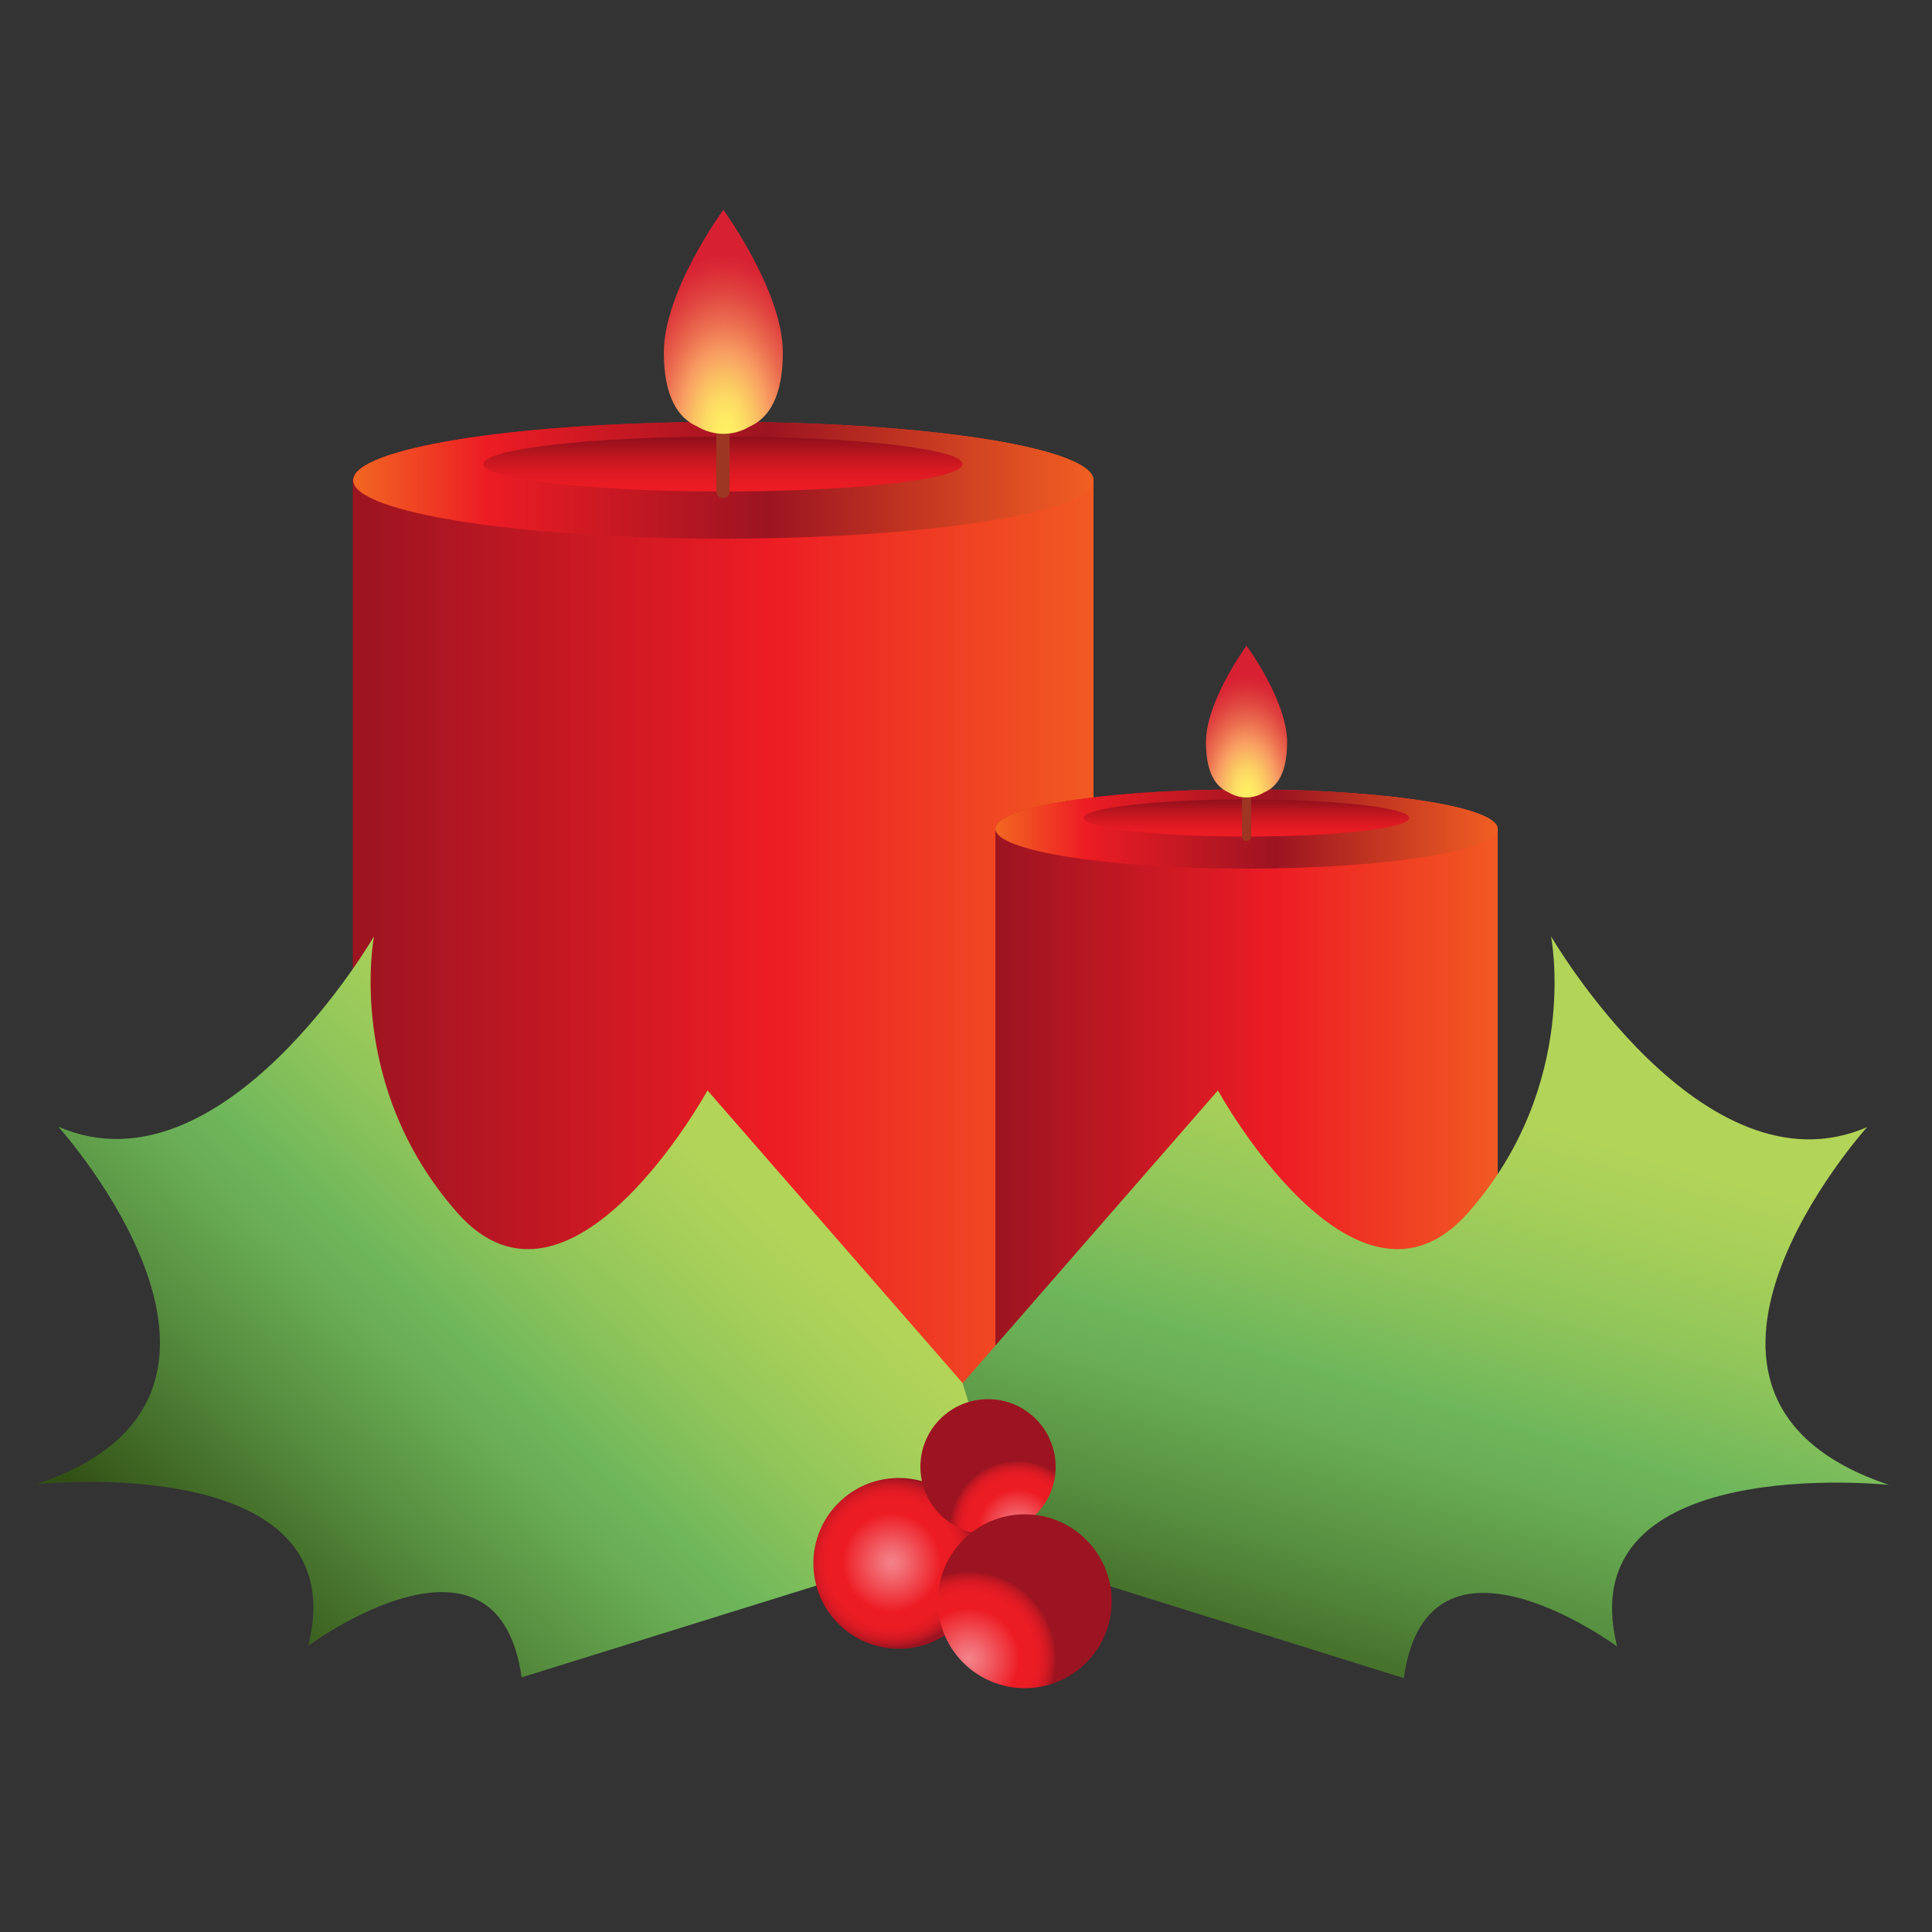
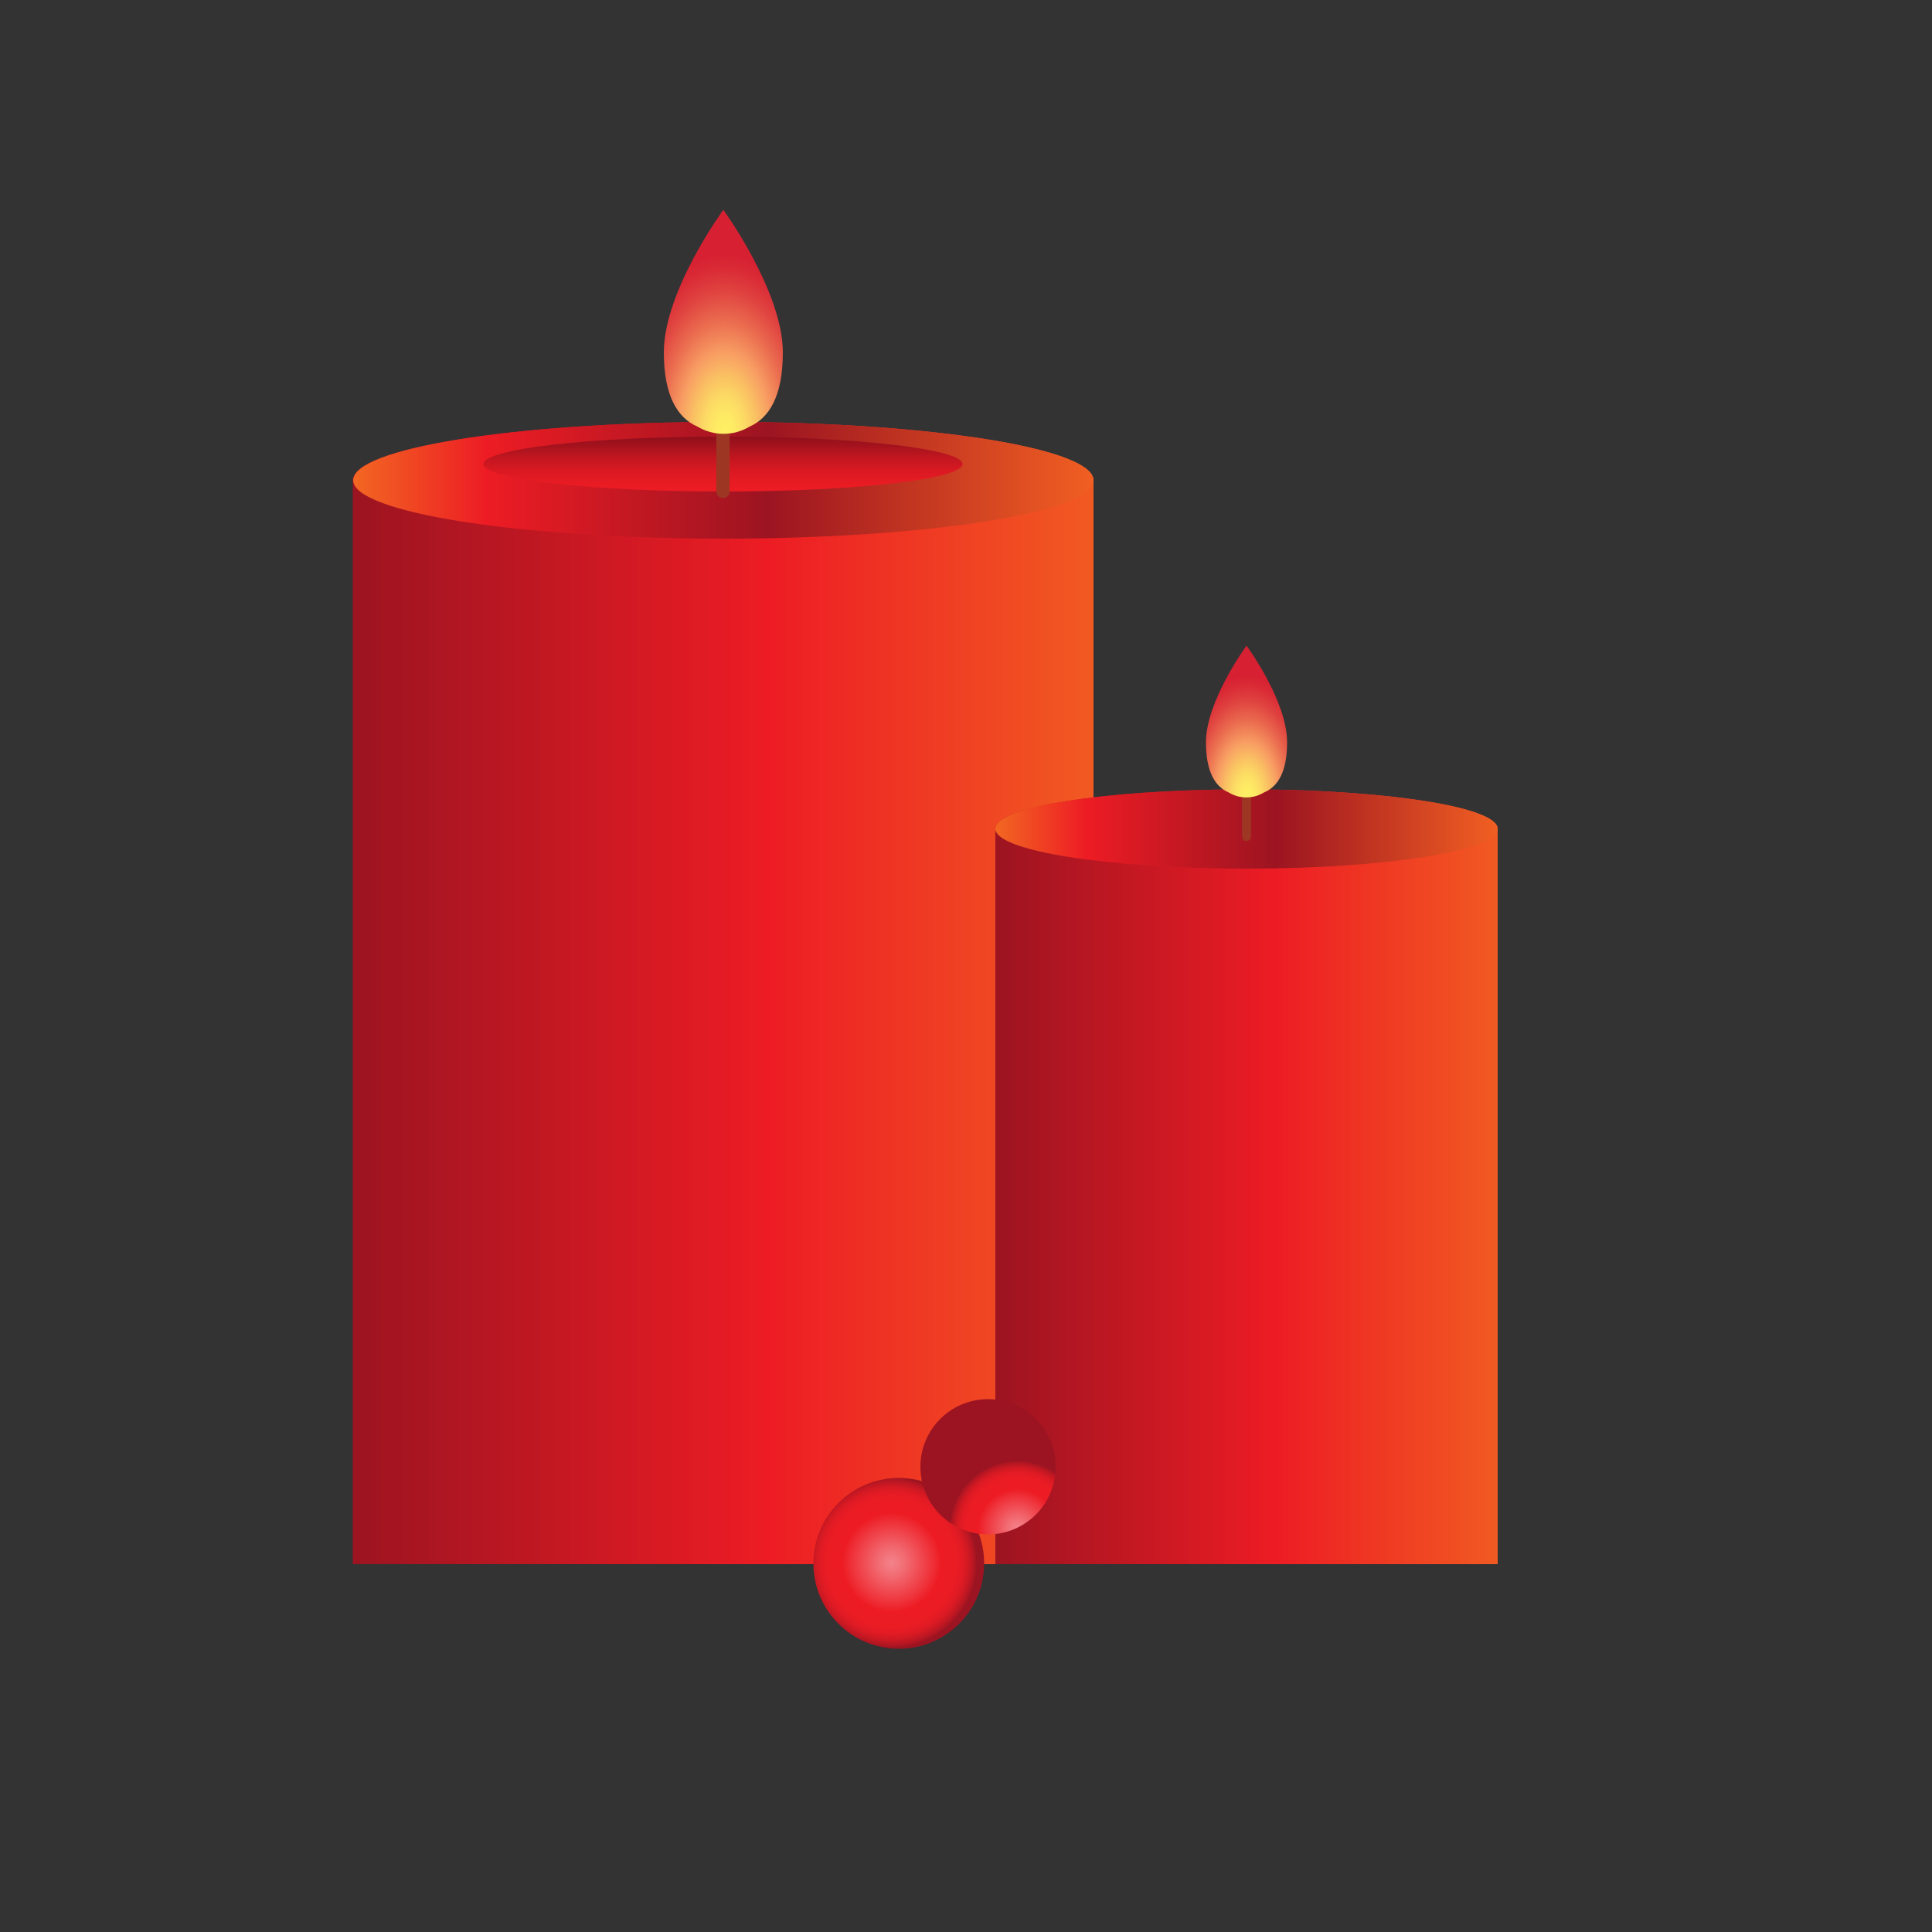
<svg xmlns="http://www.w3.org/2000/svg" version="1.1" id="candle" x="0px" y="0px" viewBox="0 0 500 500" enable-background="new 0 0 500 500" xml:space="preserve">
  <rect x="0" y="0" width="500" height="500" fill="#333333" stroke="none" />
  <linearGradient id="SVGID_1_" gradientUnits="userSpaceOnUse" x1="91.34" y1="245.138" x2="283" y2="245.138" gradientTransform="matrix(1 0 0 -1 0 502.173)">
    <stop offset="0" style="stop-color:#9C1421" />
    <stop offset="0.56" style="stop-color:#ED1C24" />
    <stop offset="1" style="stop-color:#F15A22" />
  </linearGradient>
  <path fill="url(#SVGID_1_)" d="M283,124.3v280.5H91.3V124.3c0-8.2,41.6-14.9,93.3-15.1h7.3C242.7,109.6,283,116.2,283,124.3z" />
  <linearGradient id="SVGID_2_" gradientUnits="userSpaceOnUse" x1="91.39" y1="377.848" x2="283" y2="377.848" gradientTransform="matrix(1 0 0 -1 0 502.173)">
    <stop offset="0" style="stop-color:#F26722" />
    <stop offset="0.18" style="stop-color:#ED1C24" />
    <stop offset="0.56" style="stop-color:#9C1421" />
    <stop offset="1" style="stop-color:#F15F22" />
  </linearGradient>
  <path fill="url(#SVGID_2_)" d="M283,124.3c0,8.3-42.9,15.1-95.8,15.1s-95.8-6.8-95.8-15.1s41.6-14.9,93.3-15.1h7.3  C242.7,109.6,283,116.2,283,124.3z" />
  <linearGradient id="SVGID_3_" gradientUnits="userSpaceOnUse" x1="187.14" y1="389.113" x2="187.14" y2="374.973" gradientTransform="matrix(1 0 0 -1 0 502.173)">
    <stop offset="0" style="stop-color:#8E0F1B" />
    <stop offset="8.000000e-02" style="stop-color:#9A111C" />
    <stop offset="0.35" style="stop-color:#BE1620" />
    <stop offset="0.6" style="stop-color:#D81922" />
    <stop offset="0.82" style="stop-color:#E71B23" />
    <stop offset="1" style="stop-color:#ED1C24" />
  </linearGradient>
  <ellipse fill="url(#SVGID_3_)" cx="187.1" cy="120.1" rx="62" ry="7.1" />
  <line fill="none" stroke="#9D3623" stroke-width="3.44" stroke-linecap="round" stroke-miterlimit="10" x1="187.1" y1="91.6" x2="187.1" y2="127.2" />
  <radialGradient id="SVGID_4_" cx="-1376.823" cy="-2018.881" r="46.21" gradientTransform="matrix(-5.934021e-03 -1 -0.57 3.382392e-03 -971.363 -1257.976)" gradientUnits="userSpaceOnUse">
    <stop offset="0" style="stop-color:#FEF164" />
    <stop offset="9.000000e-02" style="stop-color:#FEEB64" />
    <stop offset="0.2" style="stop-color:#FCDB64" />
    <stop offset="0.32" style="stop-color:#FAC063" />
    <stop offset="0.45" style="stop-color:#F89E63" />
    <stop offset="0.62" style="stop-color:#EB6E50" />
    <stop offset="0.79" style="stop-color:#E04440" />
    <stop offset="0.92" style="stop-color:#DA2B36" />
    <stop offset="1" style="stop-color:#D72132" />
  </radialGradient>
  <path fill="url(#SVGID_4_)" d="M202.6,91.2c0-15.8-15.4-36.9-15.4-36.9s-15.4,21-15.4,36.9c0,11.3,3.6,17,8.7,19.2  c4.2,2.5,9.3,2.5,13.5,0C199,108.2,202.6,102.6,202.6,91.2z" />
  <linearGradient id="SVGID_5_" gradientUnits="userSpaceOnUse" x1="257.61" y1="197.608" x2="387.61" y2="197.608" gradientTransform="matrix(1 0 0 -1 0 502.173)">
    <stop offset="0" style="stop-color:#9C1421" />
    <stop offset="0.56" style="stop-color:#ED1C24" />
    <stop offset="1" style="stop-color:#F15A22" />
  </linearGradient>
  <path fill="url(#SVGID_5_)" d="M387.6,214.5v190.3h-130V214.5c0-5.6,28.2-10.1,63.3-10.2h5C360.3,204.6,387.6,209,387.6,214.5z" />
  <linearGradient id="SVGID_6_" gradientUnits="userSpaceOnUse" x1="257.61" y1="287.643" x2="387.61" y2="287.643" gradientTransform="matrix(1 0 0 -1 0 502.173)">
    <stop offset="0" style="stop-color:#F26722" />
    <stop offset="0.18" style="stop-color:#ED1C24" />
    <stop offset="0.56" style="stop-color:#9C1421" />
    <stop offset="1" style="stop-color:#F15F22" />
  </linearGradient>
  <path fill="url(#SVGID_6_)" d="M387.6,214.5c0,5.7-29.1,10.3-65,10.3s-65-4.6-65-10.3s28.2-10.1,63.3-10.2h5  C360.3,204.6,387.6,209,387.6,214.5z" />
  <linearGradient id="SVGID_7_" gradientUnits="userSpaceOnUse" x1="322.61" y1="295.283" x2="322.61" y2="285.693" gradientTransform="matrix(1 0 0 -1 0 502.173)">
    <stop offset="0" style="stop-color:#8E0F1B" />
    <stop offset="8.000000e-02" style="stop-color:#9A111C" />
    <stop offset="0.35" style="stop-color:#BE1620" />
    <stop offset="0.6" style="stop-color:#D81922" />
    <stop offset="0.82" style="stop-color:#E71B23" />
    <stop offset="1" style="stop-color:#ED1C24" />
  </linearGradient>
-   <ellipse fill="url(#SVGID_7_)" cx="322.6" cy="211.7" rx="42.1" ry="4.8" />
  <line fill="none" stroke="#9D3623" stroke-width="2.34" stroke-linecap="round" stroke-miterlimit="10" x1="322.6" y1="192.3" x2="322.6" y2="216.5" />
  <radialGradient id="SVGID_8_" cx="-1241.543" cy="-2113.044" r="31.348" gradientTransform="matrix(-5.934021e-03 -1 -0.57 3.382392e-03 -889.083 -1028.206)" gradientUnits="userSpaceOnUse">
    <stop offset="0" style="stop-color:#FEF164" />
    <stop offset="9.000000e-02" style="stop-color:#FEEB64" />
    <stop offset="0.2" style="stop-color:#FCDB64" />
    <stop offset="0.32" style="stop-color:#FAC063" />
    <stop offset="0.45" style="stop-color:#F89E63" />
    <stop offset="0.62" style="stop-color:#EB6E50" />
    <stop offset="0.79" style="stop-color:#E04440" />
    <stop offset="0.92" style="stop-color:#DA2B36" />
    <stop offset="1" style="stop-color:#D72132" />
  </radialGradient>
  <path fill="url(#SVGID_8_)" d="M333.1,192.1c0-10.8-10.5-25-10.5-25s-10.5,14.3-10.5,25c0,7.7,2.4,11.5,5.9,13  c2.8,1.7,6.3,1.7,9.1,0C330.7,203.6,333.1,199.8,333.1,192.1z" />
  <linearGradient id="SVGID_9_" gradientUnits="userSpaceOnUse" x1="393.199" y1="213.96" x2="343.249" y2="44.9" gradientTransform="matrix(1 0 0 -1 0 502.173)">
    <stop offset="0" style="stop-color:#B2D459" />
    <stop offset="0.1" style="stop-color:#A8D059" />
    <stop offset="0.27" style="stop-color:#8FC55A" />
    <stop offset="0.44" style="stop-color:#6FB75B" />
    <stop offset="0.53" style="stop-color:#69AC54" />
    <stop offset="0.7" style="stop-color:#578F40" />
    <stop offset="0.92" style="stop-color:#3C6120" />
    <stop offset="0.99" style="stop-color:#325015" />
  </linearGradient>
-   <path fill="url(#SVGID_9_)" d="M237.7,395l11.5-37.1l66-75.7c0,0,35.5,64.7,64.7,31.7s21.5-71.6,21.5-71.6s39.3,67.8,81.8,49.4  c0,0-62.8,69.7,5.7,92.6c0,0-83-8.9-70.4,41.8c0,0-49-36.1-55.2,8.2L237.7,395z" />
  <linearGradient id="SVGID_10_" gradientUnits="userSpaceOnUse" x1="-2379.185" y1="205.209" x2="-2258.865" y2="76.379" gradientTransform="matrix(-1 0 0 -1 -2198.02 502.173)">
    <stop offset="0" style="stop-color:#B2D459" />
    <stop offset="0.1" style="stop-color:#A8D059" />
    <stop offset="0.27" style="stop-color:#8FC55A" />
    <stop offset="0.44" style="stop-color:#6FB75B" />
    <stop offset="0.53" style="stop-color:#69AC54" />
    <stop offset="0.7" style="stop-color:#578F40" />
    <stop offset="0.92" style="stop-color:#3C6120" />
    <stop offset="0.99" style="stop-color:#325015" />
  </linearGradient>
-   <path fill="url(#SVGID_10_)" d="M260.6,395l-11.5-37.1l-66-75.7c0,0-35.5,64.7-64.7,31.7s-21.6-71.6-21.6-71.6S57.6,310,15.1,291.6  c0,0,62.8,69.7-5.7,92.5c0,0,83-8.9,70.4,41.8c0,0,48.9-36.1,55.2,8.2L260.6,395z" />
  <radialGradient id="SVGID_11_" cx="-102.584" cy="-720.358" r="22.07" gradientTransform="matrix(0.81 -0.58 -0.58 -0.81 -103.93 -238.6)" gradientUnits="userSpaceOnUse">
    <stop offset="0" style="stop-color:#F4838A" />
    <stop offset="0.15" style="stop-color:#F26D74" />
    <stop offset="0.46" style="stop-color:#EF343C" />
    <stop offset="0.58" style="stop-color:#ED1C24" />
    <stop offset="0.75" style="stop-color:#EB1C24" />
    <stop offset="0.83" style="stop-color:#E31B24" />
    <stop offset="0.88" style="stop-color:#D71A23" />
    <stop offset="0.93" style="stop-color:#C51823" />
    <stop offset="0.98" style="stop-color:#AD1622" />
    <stop offset="1" style="stop-color:#9C1421" />
  </radialGradient>
  <circle fill="url(#SVGID_11_)" cx="232.6" cy="404.6" r="22.1" />
  <radialGradient id="SVGID_12_" cx="263.3" cy="106.633" r="17.46" gradientTransform="matrix(1 0 0 -1 0 502.173)" gradientUnits="userSpaceOnUse">
    <stop offset="0" style="stop-color:#F4838A" />
    <stop offset="0.15" style="stop-color:#F26D74" />
    <stop offset="0.46" style="stop-color:#EF343C" />
    <stop offset="0.58" style="stop-color:#ED1C24" />
    <stop offset="0.75" style="stop-color:#EB1C24" />
    <stop offset="0.83" style="stop-color:#E31B24" />
    <stop offset="0.88" style="stop-color:#D71A23" />
    <stop offset="0.93" style="stop-color:#C51823" />
    <stop offset="0.98" style="stop-color:#AD1622" />
    <stop offset="1" style="stop-color:#9C1421" />
  </radialGradient>
  <circle fill="url(#SVGID_12_)" cx="255.7" cy="379.6" r="17.5" />
  <radialGradient id="SVGID_13_" cx="250.78" cy="72.883" r="22.52" gradientTransform="matrix(1 0 0 -1 0 502.173)" gradientUnits="userSpaceOnUse">
    <stop offset="0" style="stop-color:#F4838A" />
    <stop offset="0.15" style="stop-color:#F26D74" />
    <stop offset="0.46" style="stop-color:#EF343C" />
    <stop offset="0.58" style="stop-color:#ED1C24" />
    <stop offset="0.75" style="stop-color:#EB1C24" />
    <stop offset="0.83" style="stop-color:#E31B24" />
    <stop offset="0.88" style="stop-color:#D71A23" />
    <stop offset="0.93" style="stop-color:#C51823" />
    <stop offset="0.98" style="stop-color:#AD1622" />
    <stop offset="1" style="stop-color:#9C1421" />
  </radialGradient>
-   <circle fill="url(#SVGID_13_)" cx="265.2" cy="414.4" r="22.5" />
</svg>